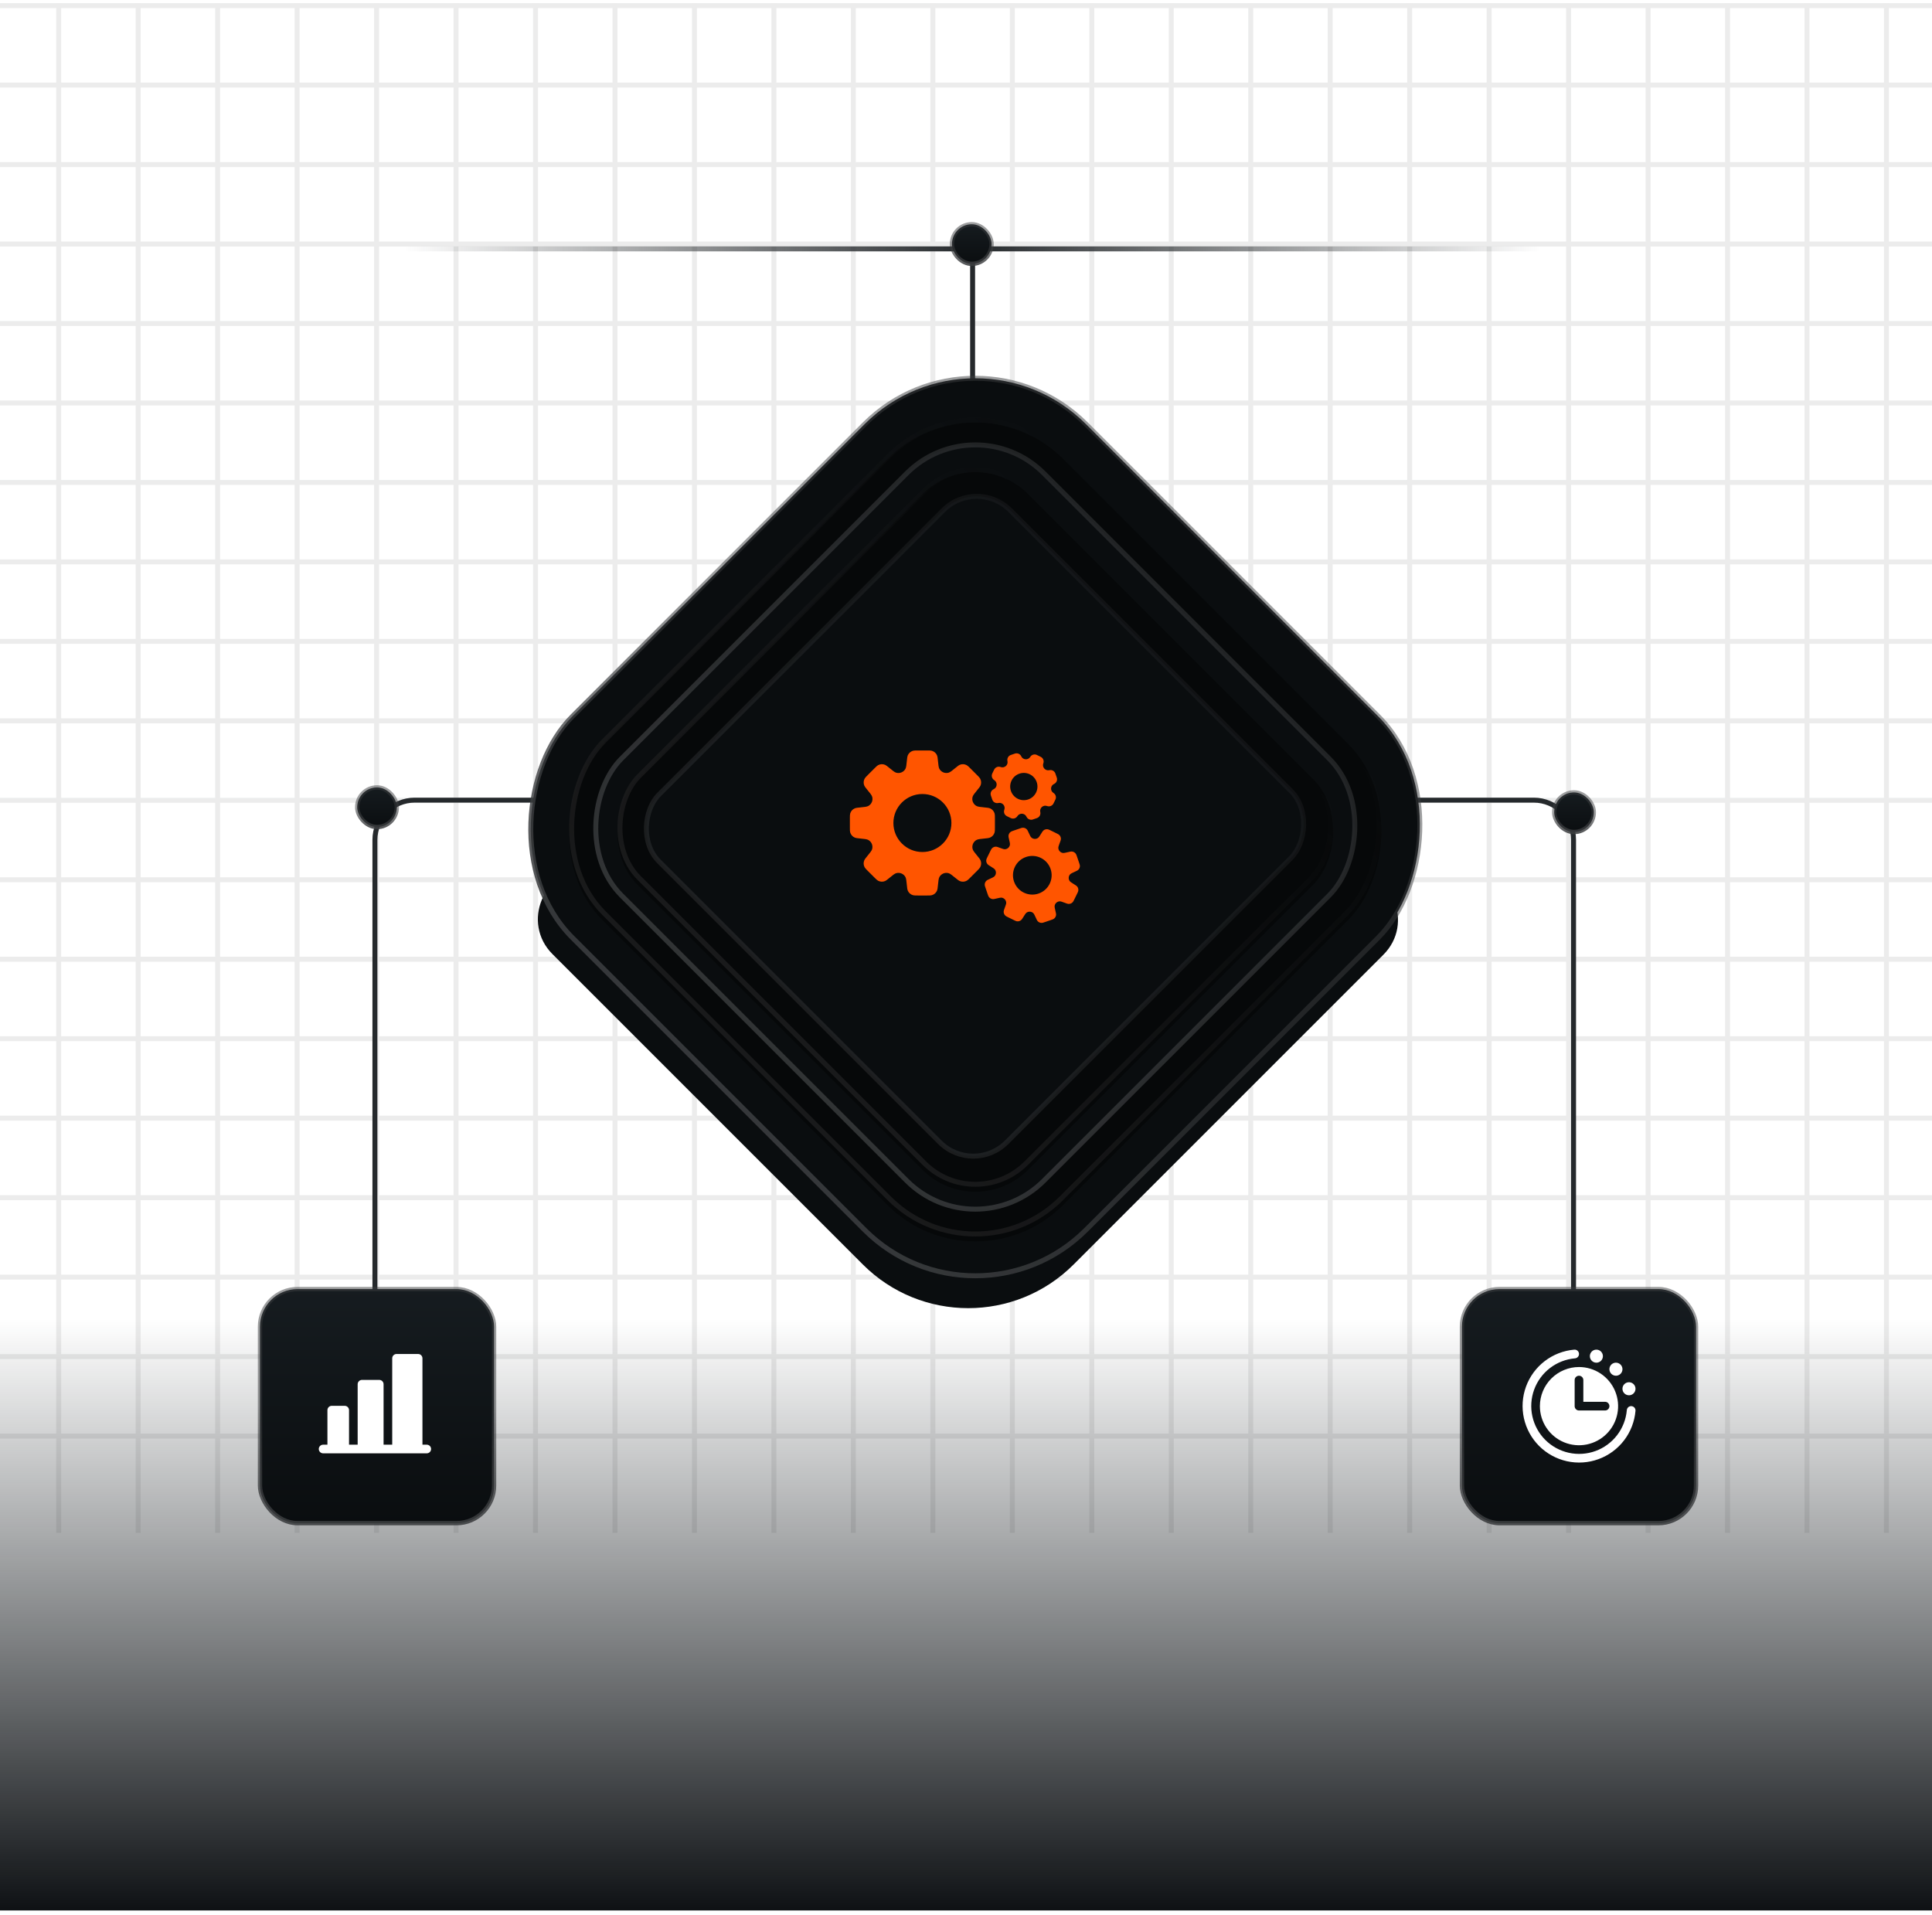
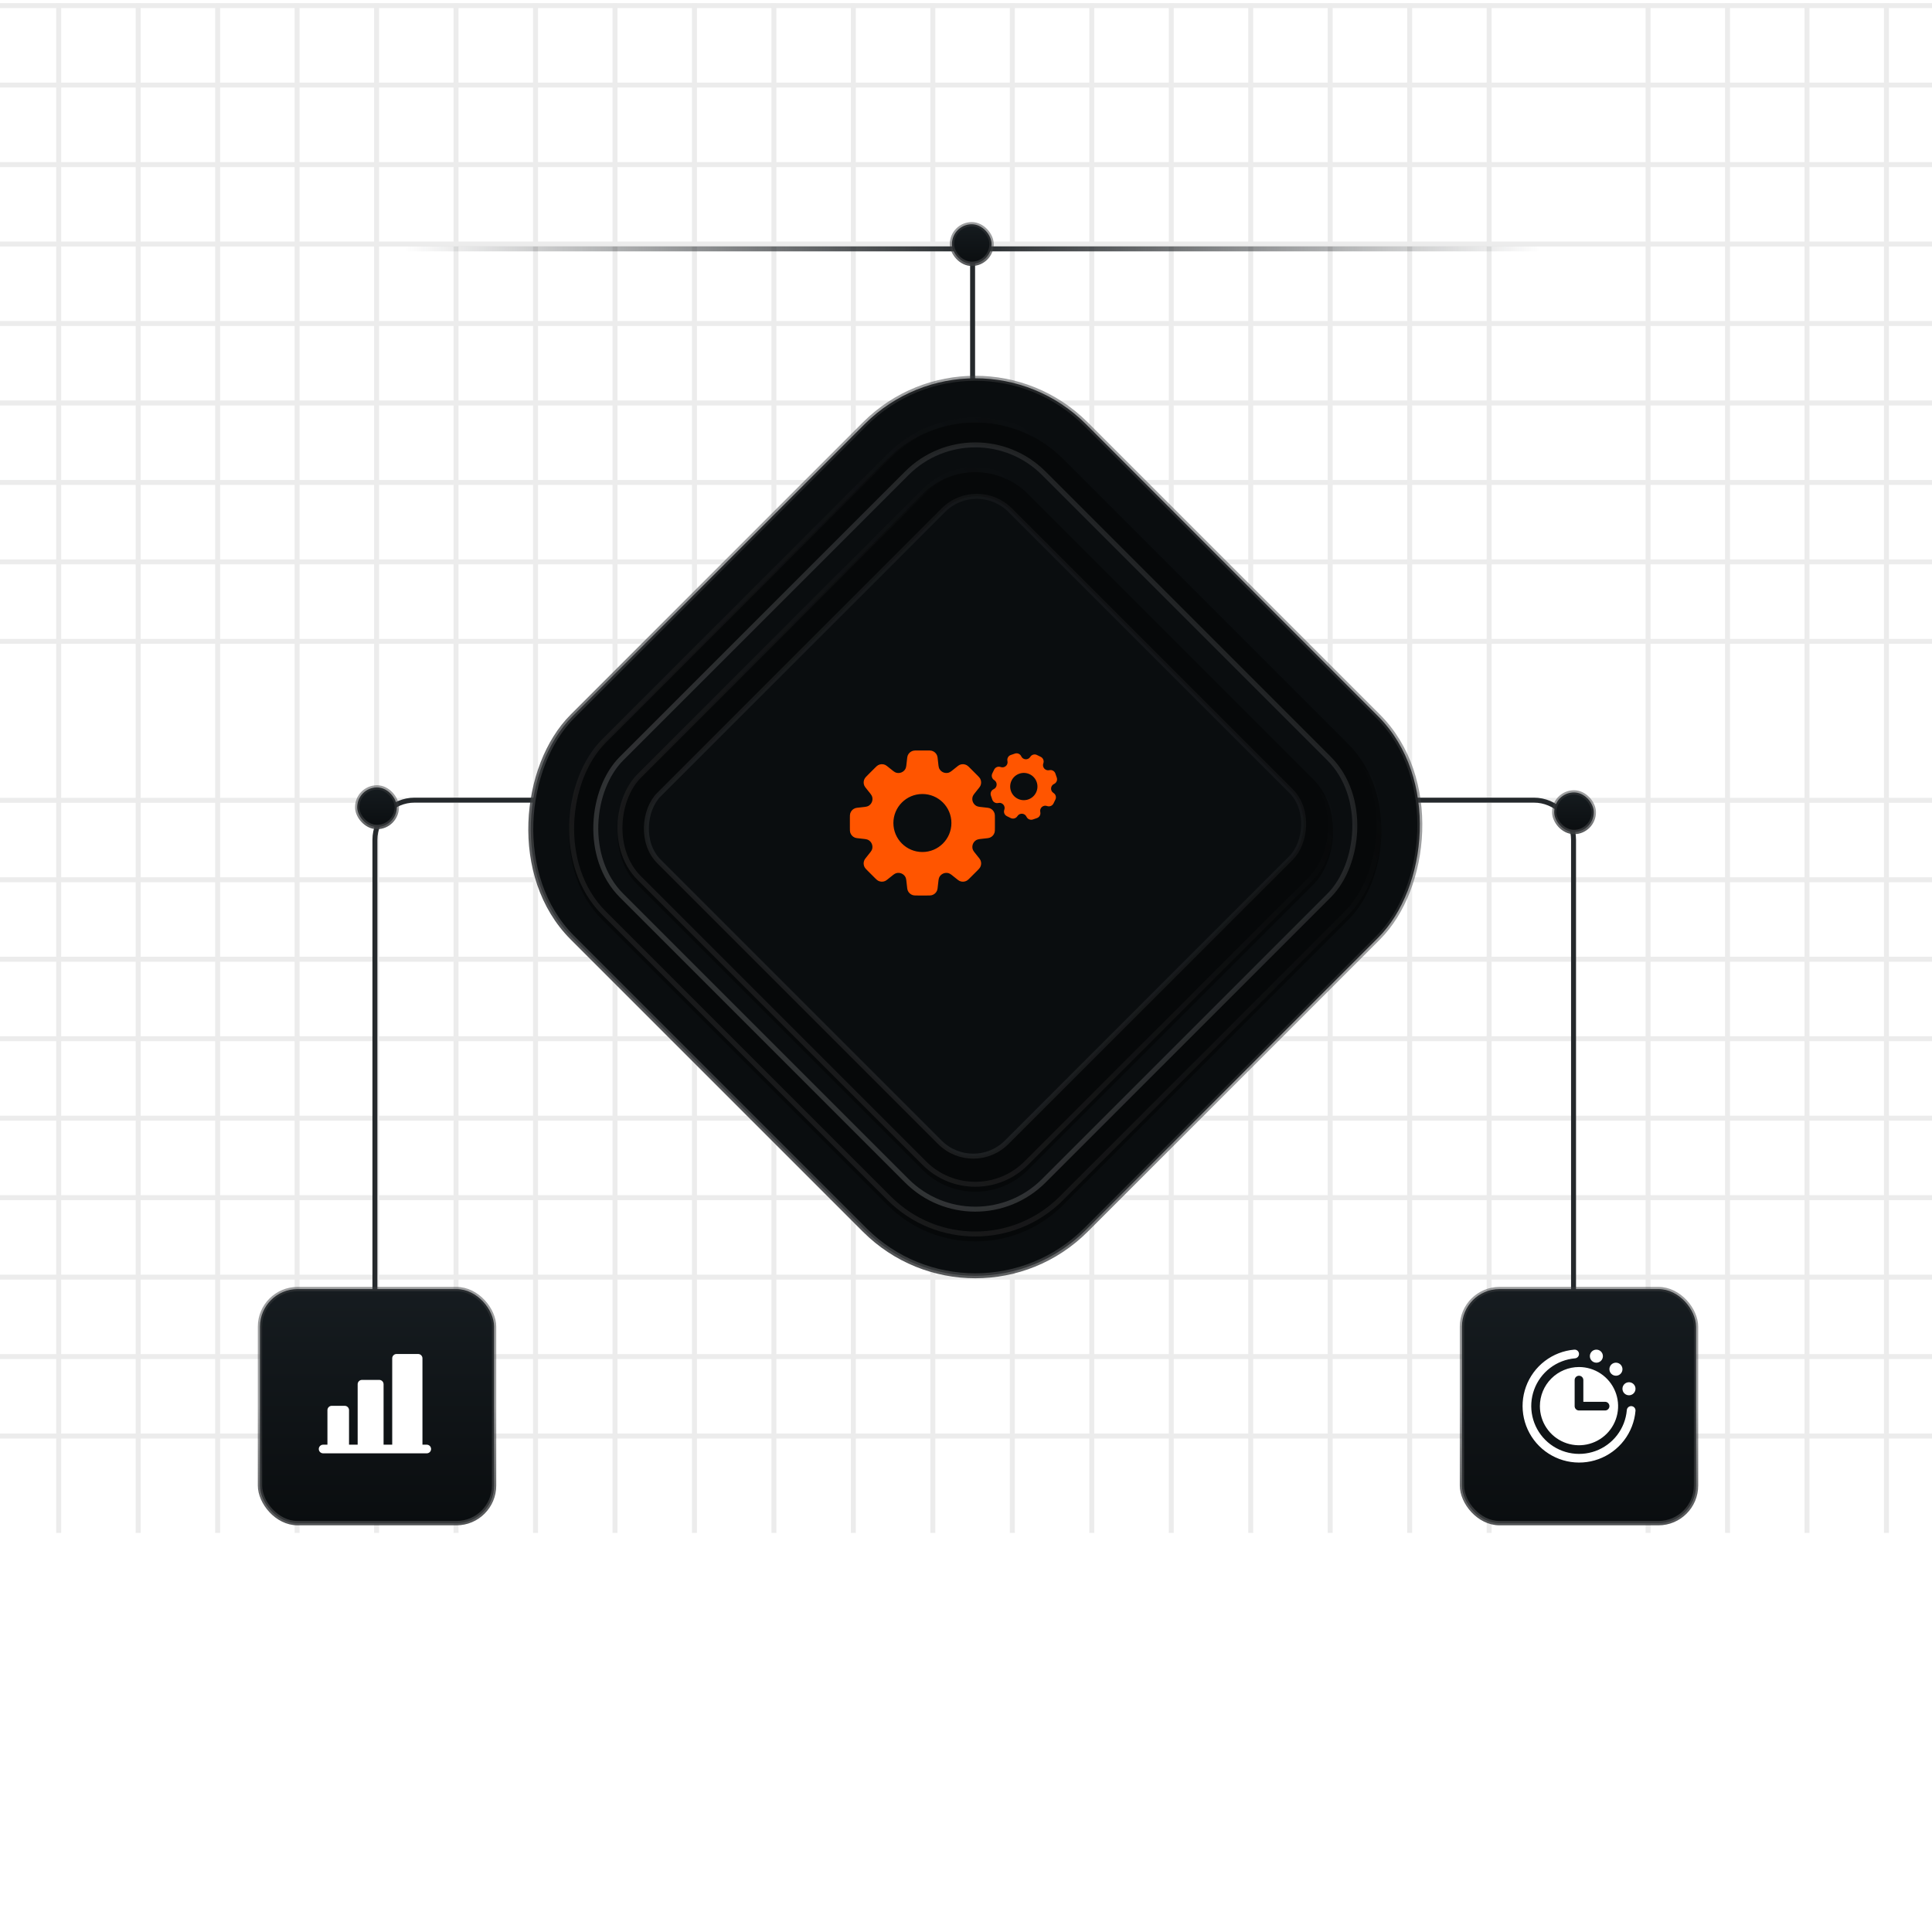
<svg xmlns="http://www.w3.org/2000/svg" width="335" height="332" viewBox="0 0 335 332" fill="none">
  <g opacity="0.1">
    <path d="M-196.512 14.75H533.796" stroke="#3B3D3F" stroke-width="0.861" stroke-linecap="square" stroke-linejoin="round" />
    <path d="M-196.512 28.536H533.796" stroke="#3B3D3F" stroke-width="0.861" stroke-linecap="square" stroke-linejoin="round" />
    <path d="M-196.512 42.314H533.796" stroke="#3B3D3F" stroke-width="0.861" stroke-linecap="square" stroke-linejoin="round" />
    <path d="M-196.512 56.093H533.796" stroke="#3B3D3F" stroke-width="0.861" stroke-linecap="square" stroke-linejoin="round" />
    <path d="M-196.512 69.871H533.796" stroke="#3B3D3F" stroke-width="0.861" stroke-linecap="square" stroke-linejoin="round" />
    <path d="M-196.512 83.649H533.796" stroke="#3B3D3F" stroke-width="0.861" stroke-linecap="square" stroke-linejoin="round" />
    <path d="M-196.512 97.427H533.796" stroke="#3B3D3F" stroke-width="0.861" stroke-linecap="square" stroke-linejoin="round" />
    <path d="M-196.512 111.213H533.796" stroke="#3B3D3F" stroke-width="0.861" stroke-linecap="square" stroke-linejoin="round" />
-     <path d="M-196.512 124.991H533.796" stroke="#3B3D3F" stroke-width="0.861" stroke-linecap="square" stroke-linejoin="round" />
    <path d="M-196.512 138.77H533.796" stroke="#3B3D3F" stroke-width="0.861" stroke-linecap="square" stroke-linejoin="round" />
    <path d="M-196.512 152.548H533.796" stroke="#3B3D3F" stroke-width="0.861" stroke-linecap="square" stroke-linejoin="round" />
    <path d="M-196.512 166.326H533.796" stroke="#3B3D3F" stroke-width="0.861" stroke-linecap="square" stroke-linejoin="round" />
    <path d="M-196.512 180.104H533.796" stroke="#3B3D3F" stroke-width="0.861" stroke-linecap="square" stroke-linejoin="round" />
    <path d="M-196.512 193.882H533.796" stroke="#3B3D3F" stroke-width="0.861" stroke-linecap="square" stroke-linejoin="round" />
    <path d="M-196.512 207.668H533.796" stroke="#3B3D3F" stroke-width="0.861" stroke-linecap="square" stroke-linejoin="round" />
    <path d="M-196.512 221.447H533.796" stroke="#3B3D3F" stroke-width="0.861" stroke-linecap="square" stroke-linejoin="round" />
    <path d="M-196.512 235.225H533.796" stroke="#3B3D3F" stroke-width="0.861" stroke-linecap="square" stroke-linejoin="round" />
    <path d="M-196.512 249.003H533.796" stroke="#3B3D3F" stroke-width="0.861" stroke-linecap="square" stroke-linejoin="round" />
    <path d="M10.176 0.972L10.176 265.364" stroke="#3B3D3F" stroke-width="0.861" stroke-linecap="square" stroke-linejoin="round" />
    <path d="M23.957 0.972L23.957 265.364" stroke="#3B3D3F" stroke-width="0.861" stroke-linecap="square" stroke-linejoin="round" />
    <path d="M37.738 0.972L37.738 265.364" stroke="#3B3D3F" stroke-width="0.861" stroke-linecap="square" stroke-linejoin="round" />
    <path d="M51.516 0.972L51.516 265.364" stroke="#3B3D3F" stroke-width="0.861" stroke-linecap="square" stroke-linejoin="round" />
    <path d="M65.297 0.972L65.297 265.364" stroke="#3B3D3F" stroke-width="0.861" stroke-linecap="square" stroke-linejoin="round" />
    <path d="M79.074 0.972L79.074 265.364" stroke="#3B3D3F" stroke-width="0.861" stroke-linecap="square" stroke-linejoin="round" />
    <path d="M92.856 0.972L92.856 265.364" stroke="#3B3D3F" stroke-width="0.861" stroke-linecap="square" stroke-linejoin="round" />
    <path d="M106.637 0.972L106.637 265.364" stroke="#3B3D3F" stroke-width="0.861" stroke-linecap="square" stroke-linejoin="round" />
    <path d="M120.414 0.972L120.414 265.364" stroke="#3B3D3F" stroke-width="0.861" stroke-linecap="square" stroke-linejoin="round" />
    <path d="M134.191 0.972L134.191 265.364" stroke="#3B3D3F" stroke-width="0.861" stroke-linecap="square" stroke-linejoin="round" />
    <path d="M147.969 0.972L147.969 265.364" stroke="#3B3D3F" stroke-width="0.861" stroke-linecap="square" stroke-linejoin="round" />
    <path d="M161.754 0.972L161.754 265.364" stroke="#3B3D3F" stroke-width="0.861" stroke-linecap="square" stroke-linejoin="round" />
    <path d="M175.531 0.972L175.531 265.364" stroke="#3B3D3F" stroke-width="0.861" stroke-linecap="square" stroke-linejoin="round" />
    <path d="M189.309 0.972L189.309 265.364" stroke="#3B3D3F" stroke-width="0.861" stroke-linecap="square" stroke-linejoin="round" />
    <path d="M203.09 0.972L203.09 265.364" stroke="#3B3D3F" stroke-width="0.861" stroke-linecap="square" stroke-linejoin="round" />
    <path d="M216.871 0.972L216.871 265.364" stroke="#3B3D3F" stroke-width="0.861" stroke-linecap="square" stroke-linejoin="round" />
    <path d="M230.648 0.972L230.648 265.364" stroke="#3B3D3F" stroke-width="0.861" stroke-linecap="square" stroke-linejoin="round" />
    <path d="M244.43 0.972L244.43 265.364" stroke="#3B3D3F" stroke-width="0.861" stroke-linecap="square" stroke-linejoin="round" />
    <path d="M258.207 0.972L258.207 265.364" stroke="#3B3D3F" stroke-width="0.861" stroke-linecap="square" stroke-linejoin="round" />
-     <path d="M271.984 0.972L271.984 265.364" stroke="#3B3D3F" stroke-width="0.861" stroke-linecap="square" stroke-linejoin="round" />
    <path d="M285.77 0.972L285.77 265.364" stroke="#3B3D3F" stroke-width="0.861" stroke-linecap="square" stroke-linejoin="round" />
    <path d="M299.547 0.972L299.547 265.364" stroke="#3B3D3F" stroke-width="0.861" stroke-linecap="square" stroke-linejoin="round" />
    <path d="M313.324 0.972L313.324 265.364" stroke="#3B3D3F" stroke-width="0.861" stroke-linecap="square" stroke-linejoin="round" />
    <path d="M327.102 0.972L327.102 265.364" stroke="#3B3D3F" stroke-width="0.861" stroke-linecap="square" stroke-linejoin="round" />
    <path d="M-196.512 0.972H533.796" stroke="#3B3D3F" stroke-width="0.861" stroke-linecap="square" stroke-linejoin="round" />
  </g>
  <path d="M70.125 43.151L267.151 43.151" stroke="url(#paint0_linear_11916_225839)" stroke-width="0.861" stroke-linecap="round" />
  <path d="M114.098 138.741H71.898C68.093 138.741 65.009 141.826 65.009 145.631V245.531" stroke="#25292C" stroke-width="0.861" stroke-linecap="round" />
  <path d="M168.645 40.862L168.645 73.13" stroke="#25292C" stroke-width="0.861" stroke-linecap="round" />
  <path d="M223.59 138.741H265.956C269.761 138.741 272.845 141.826 272.845 145.631V245.531" stroke="#25292C" stroke-width="0.861" stroke-linecap="round" />
  <rect x="61.938" y="136.536" width="6.865" height="6.865" rx="3.433" fill="url(#paint1_linear_11916_225839)" stroke="url(#paint2_linear_11916_225839)" stroke-width="0.751" />
  <rect x="269.493" y="137.401" width="6.865" height="6.865" rx="3.433" fill="url(#paint3_linear_11916_225839)" stroke="url(#paint4_linear_11916_225839)" stroke-width="0.751" />
  <rect x="165.067" y="38.884" width="6.865" height="6.865" rx="3.433" fill="url(#paint5_linear_11916_225839)" stroke="url(#paint6_linear_11916_225839)" stroke-width="0.751" />
-   <rect x="-4.48" y="228.645" width="400" height="102.617" fill="url(#paint7_linear_11916_225839)" />
  <g filter="url(#filter0_f_11916_225839)">
-     <path d="M186.156 219.26L239.866 165.551C245.289 160.128 241.452 150.855 233.783 150.849L101.898 150.741C94.222 150.735 90.374 160.016 95.801 165.443L149.618 219.26C159.708 229.35 176.067 229.35 186.156 219.26Z" fill="#0A0D0F" />
-   </g>
+     </g>
  <rect x="169.113" y="54.354" width="125.934" height="125.934" rx="27.128" transform="rotate(45 169.113 54.354)" fill="#0A0D0F" stroke="url(#paint8_linear_11916_225839)" stroke-width="0.861" />
  <g filter="url(#filter1_i_11916_225839)">
    <rect x="169.113" y="63.486" width="113.016" height="113.016" rx="21.53" transform="rotate(45 169.113 63.486)" fill="#060809" />
  </g>
  <rect x="169.113" y="64.096" width="112.155" height="112.155" rx="21.1" transform="rotate(45 169.113 64.096)" stroke="url(#paint9_linear_11916_225839)" stroke-width="0.861" />
  <rect x="169.113" y="70.186" width="103.543" height="103.543" rx="16.794" transform="rotate(45 169.113 70.186)" fill="#0A0D0F" stroke="url(#paint10_linear_11916_225839)" stroke-width="0.861" />
  <g filter="url(#filter2_i_11916_225839)">
    <rect x="169.113" y="75.659" width="95.792" height="95.792" rx="12.918" transform="rotate(45 169.113 75.659)" fill="#060809" />
  </g>
  <rect x="169.113" y="76.269" width="94.93" height="94.93" rx="12.488" transform="rotate(45 169.113 76.269)" stroke="url(#paint11_linear_11916_225839)" stroke-width="0.861" />
  <rect x="169.367" y="82.674" width="85.26" height="86.121" rx="8.182" transform="rotate(45 169.367 82.674)" fill="#0A0D0F" stroke="url(#paint12_linear_11916_225839)" stroke-width="0.861" />
  <path d="M160.738 130.13C161.173 130.13 161.39 130.129 161.572 130.18C161.993 130.297 162.334 130.606 162.492 131.013C162.561 131.189 162.583 131.406 162.626 131.838C162.708 132.656 162.749 133.065 162.882 133.31C163.194 133.885 163.866 134.163 164.493 133.977C164.761 133.898 165.08 133.637 165.718 133.116C166.057 132.838 166.227 132.699 166.401 132.622C166.8 132.448 167.257 132.471 167.636 132.684C167.802 132.777 167.957 132.932 168.266 133.241L169.389 134.365C169.699 134.675 169.855 134.831 169.948 134.997C170.16 135.376 170.183 135.832 170.01 136.23C169.933 136.405 169.794 136.575 169.516 136.914C168.99 137.557 168.728 137.878 168.648 138.149C168.466 138.773 168.743 139.439 169.312 139.751C169.56 139.887 169.973 139.929 170.799 140.012C171.236 140.056 171.456 140.078 171.634 140.148C172.037 140.306 172.343 140.645 172.461 141.062C172.513 141.246 172.513 141.466 172.513 141.905V143.494C172.513 143.93 172.513 144.149 172.462 144.332C172.345 144.752 172.036 145.091 171.631 145.249C171.454 145.319 171.237 145.341 170.803 145.384C169.981 145.466 169.571 145.508 169.324 145.642C168.752 145.954 168.474 146.624 168.658 147.249C168.738 147.519 168.999 147.838 169.521 148.476C169.798 148.814 169.935 148.984 170.012 149.158C170.186 149.556 170.164 150.014 169.95 150.393C169.857 150.559 169.703 150.713 169.395 151.022L168.271 152.146C167.961 152.456 167.806 152.611 167.64 152.705C167.261 152.918 166.804 152.94 166.405 152.766C166.231 152.69 166.061 152.551 165.722 152.274C165.081 151.75 164.761 151.487 164.491 151.408C163.866 151.225 163.198 151.502 162.886 152.073C162.751 152.32 162.71 152.733 162.627 153.559C162.583 153.998 162.56 154.218 162.49 154.396C162.332 154.799 161.994 155.105 161.577 155.222C161.393 155.274 161.173 155.275 160.732 155.275H159.148C158.708 155.275 158.487 155.274 158.303 155.222C157.886 155.104 157.549 154.799 157.391 154.396C157.32 154.217 157.298 153.998 157.254 153.558C157.171 152.731 157.129 152.318 156.994 152.071C156.682 151.5 156.014 151.224 155.39 151.407C155.119 151.486 154.799 151.748 154.158 152.273C153.819 152.55 153.649 152.689 153.475 152.765C153.076 152.939 152.619 152.916 152.24 152.704C152.074 152.61 151.919 152.455 151.609 152.146L150.484 151.021C150.176 150.712 150.022 150.558 149.929 150.392C149.715 150.013 149.692 149.555 149.867 149.156C149.943 148.982 150.081 148.813 150.357 148.475C150.879 147.837 151.14 147.518 151.22 147.249C151.404 146.623 151.127 145.952 150.554 145.64C150.308 145.506 149.897 145.465 149.077 145.383C148.643 145.34 148.426 145.318 148.249 145.249C147.843 145.091 147.535 144.751 147.418 144.331C147.367 144.149 147.367 143.93 147.367 143.495V141.905C147.367 141.466 147.367 141.247 147.419 141.063C147.536 140.645 147.843 140.306 148.247 140.148C148.425 140.078 148.643 140.056 149.08 140.012C149.905 139.93 150.318 139.888 150.565 139.752C151.135 139.44 151.412 138.773 151.229 138.149C151.15 137.878 150.887 137.557 150.362 136.915C150.085 136.576 149.946 136.406 149.869 136.231C149.696 135.833 149.718 135.377 149.931 134.998C150.024 134.832 150.179 134.676 150.489 134.366L151.612 133.243C151.922 132.933 152.077 132.778 152.243 132.685C152.622 132.472 153.079 132.449 153.478 132.623C153.652 132.7 153.822 132.839 154.161 133.117C154.8 133.639 155.12 133.901 155.389 133.98C156.015 134.165 156.686 133.887 156.998 133.314C157.132 133.068 157.173 132.658 157.255 131.839C157.298 131.406 157.32 131.189 157.389 131.012C157.547 130.606 157.888 130.298 158.308 130.181C158.49 130.13 158.708 130.13 159.144 130.13H160.738ZM159.94 137.677C157.163 137.677 154.911 139.929 154.911 142.706C154.911 145.484 157.163 147.735 159.94 147.735C162.718 147.735 164.969 145.484 164.97 142.706C164.97 139.929 162.718 137.677 159.94 137.677Z" fill="#FF5500" />
-   <path d="M176.787 143.671C177.062 143.577 177.2 143.53 177.326 143.523C177.616 143.506 177.897 143.627 178.084 143.849C178.166 143.945 178.227 144.078 178.348 144.343C178.576 144.842 178.69 145.092 178.828 145.218C179.148 145.512 179.631 145.543 179.986 145.292C180.139 145.184 180.284 144.95 180.575 144.482C180.73 144.232 180.808 144.107 180.902 144.021C181.115 143.826 181.408 143.743 181.693 143.796C181.818 143.819 181.949 143.882 182.212 144.011L183.16 144.477C183.423 144.607 183.555 144.672 183.651 144.757C183.865 144.95 183.978 145.232 183.954 145.519C183.944 145.647 183.893 145.785 183.79 146.06C183.596 146.581 183.499 146.842 183.508 147.031C183.528 147.462 183.845 147.821 184.27 147.896C184.456 147.929 184.727 147.866 185.268 147.74C185.554 147.673 185.698 147.64 185.826 147.646C186.114 147.659 186.379 147.806 186.543 148.044C186.616 148.149 186.664 148.288 186.759 148.566L187.1 149.566C187.195 149.842 187.242 149.98 187.249 150.107C187.265 150.396 187.144 150.677 186.923 150.864C186.826 150.946 186.693 151.007 186.428 151.128C185.928 151.357 185.677 151.472 185.551 151.609C185.257 151.93 185.227 152.412 185.478 152.767C185.586 152.92 185.819 153.066 186.285 153.355C186.532 153.509 186.656 153.585 186.742 153.678C186.938 153.892 187.022 154.186 186.969 154.472C186.946 154.596 186.882 154.727 186.754 154.988L186.287 155.94C186.158 156.202 186.094 156.333 186.009 156.428C185.816 156.644 185.533 156.756 185.244 156.733C185.117 156.722 184.98 156.671 184.706 156.569C184.188 156.376 183.929 156.28 183.742 156.288C183.308 156.308 182.947 156.625 182.873 157.053C182.841 157.238 182.903 157.507 183.029 158.046C183.096 158.331 183.129 158.474 183.123 158.602C183.11 158.891 182.963 159.157 182.725 159.321C182.62 159.393 182.481 159.44 182.205 159.535L181.205 159.876C180.927 159.971 180.788 160.019 180.66 160.026C180.372 160.042 180.093 159.921 179.906 159.701C179.824 159.603 179.762 159.47 179.64 159.202C179.41 158.7 179.295 158.449 179.157 158.322C178.836 158.029 178.355 157.998 178.001 158.249C177.848 158.357 177.702 158.591 177.412 159.059C177.258 159.306 177.18 159.43 177.087 159.515C176.873 159.711 176.58 159.795 176.294 159.743C176.17 159.72 176.039 159.656 175.777 159.527L174.824 159.059C174.564 158.932 174.434 158.868 174.339 158.784C174.122 158.591 174.009 158.305 174.034 158.016C174.044 157.89 174.095 157.754 174.196 157.482C174.387 156.969 174.482 156.713 174.474 156.527C174.456 156.091 174.136 155.727 173.707 155.654C173.523 155.622 173.256 155.685 172.723 155.81C172.441 155.876 172.299 155.909 172.173 155.904C171.882 155.892 171.614 155.743 171.45 155.503C171.378 155.399 171.331 155.262 171.237 154.987L170.895 153.984C170.8 153.707 170.752 153.568 170.745 153.441C170.73 153.152 170.851 152.873 171.072 152.686C171.169 152.604 171.301 152.542 171.567 152.421C172.07 152.191 172.321 152.076 172.448 151.937C172.74 151.617 172.771 151.136 172.521 150.782C172.413 150.628 172.178 150.482 171.708 150.19C171.459 150.035 171.334 149.958 171.248 149.864C171.053 149.651 170.969 149.358 171.021 149.074C171.044 148.948 171.109 148.817 171.238 148.554L171.704 147.604C171.832 147.342 171.896 147.211 171.981 147.116C172.174 146.9 172.458 146.787 172.747 146.811C172.873 146.822 173.01 146.873 173.283 146.975C173.8 147.167 174.058 147.263 174.245 147.255C174.679 147.236 175.042 146.917 175.115 146.489C175.147 146.305 175.084 146.036 174.959 145.5C174.893 145.217 174.86 145.075 174.866 144.948C174.878 144.658 175.026 144.391 175.265 144.227C175.37 144.155 175.507 144.108 175.783 144.014L176.787 143.671ZM177.915 148.593C176.162 149.191 175.227 151.097 175.825 152.849C176.424 154.602 178.33 155.537 180.082 154.939C181.834 154.34 182.769 152.434 182.171 150.682C181.572 148.93 179.667 147.995 177.915 148.593Z" fill="#FF5500" />
  <path d="M175.98 130.668C176.413 130.52 176.888 130.724 177.078 131.14C177.373 131.786 178.269 131.841 178.644 131.238C178.885 130.849 179.383 130.706 179.794 130.908L180.462 131.236C180.877 131.439 181.069 131.926 180.908 132.358C180.659 133.027 181.254 133.707 181.949 133.545C182.397 133.441 182.852 133.693 183 134.128L183.242 134.836C183.39 135.268 183.186 135.743 182.77 135.933C182.125 136.228 182.068 137.123 182.671 137.498C183.059 137.739 183.201 138.235 183 138.645L182.669 139.32C182.467 139.731 181.987 139.922 181.558 139.762C180.892 139.514 180.217 140.11 180.379 140.803C180.483 141.25 180.233 141.705 179.798 141.853L179.094 142.094C178.658 142.243 178.18 142.036 177.988 141.617C177.691 140.968 176.79 140.909 176.413 141.516C176.17 141.906 175.671 142.051 175.258 141.848L174.585 141.518C174.175 141.317 173.984 140.838 174.143 140.41C174.39 139.745 173.796 139.074 173.105 139.235C172.659 139.339 172.205 139.089 172.057 138.656L171.816 137.95C171.667 137.514 171.873 137.036 172.292 136.844C172.943 136.546 173 135.644 172.392 135.266C172.001 135.023 171.857 134.522 172.06 134.108L172.387 133.442C172.589 133.029 173.073 132.837 173.504 132.998C174.172 133.246 174.85 132.653 174.689 131.959C174.585 131.513 174.836 131.059 175.27 130.911L175.98 130.668ZM176.761 134.146C175.526 134.568 174.867 135.911 175.289 137.146C175.711 138.382 177.054 139.042 178.289 138.62C179.525 138.198 180.184 136.854 179.762 135.618C179.34 134.383 177.996 133.724 176.761 134.146Z" fill="#FF5500" />
  <rect x="253.497" y="223.52" width="40.587" height="40.587" rx="6.514" fill="url(#paint13_linear_11916_225839)" />
  <rect x="253.497" y="223.52" width="40.587" height="40.587" rx="6.514" stroke="url(#paint14_linear_11916_225839)" stroke-width="0.751" />
  <path d="M281.326 240.804C281.326 240.581 281.393 240.362 281.517 240.176C281.641 239.99 281.817 239.845 282.024 239.76C282.231 239.674 282.458 239.652 282.677 239.696C282.896 239.739 283.098 239.847 283.256 240.005C283.414 240.163 283.522 240.364 283.565 240.584C283.609 240.803 283.586 241.03 283.501 241.237C283.415 241.443 283.27 241.62 283.085 241.744C282.899 241.868 282.68 241.935 282.457 241.935C282.157 241.935 281.869 241.815 281.657 241.603C281.445 241.391 281.326 241.104 281.326 240.804ZM280.196 238.544C280.419 238.544 280.638 238.477 280.824 238.353C281.01 238.229 281.155 238.052 281.24 237.846C281.326 237.639 281.348 237.412 281.305 237.193C281.261 236.973 281.153 236.772 280.995 236.614C280.837 236.456 280.636 236.348 280.416 236.305C280.197 236.261 279.97 236.283 279.763 236.369C279.557 236.454 279.38 236.599 279.256 236.785C279.132 236.971 279.066 237.19 279.066 237.413C279.066 237.713 279.185 238 279.397 238.212C279.609 238.424 279.896 238.544 280.196 238.544ZM282.896 243.818C282.696 243.802 282.499 243.865 282.347 243.994C282.194 244.124 282.099 244.308 282.083 244.507C281.948 246.082 281.366 247.586 280.405 248.842C279.444 250.098 278.145 251.053 276.66 251.596C275.175 252.138 273.565 252.245 272.022 251.904C270.478 251.563 269.063 250.788 267.945 249.67C266.827 248.553 266.051 247.139 265.709 245.595C265.366 244.051 265.472 242.442 266.014 240.957C266.555 239.471 267.51 238.171 268.765 237.21C270.02 236.248 271.524 235.665 273.099 235.529C273.198 235.521 273.295 235.494 273.383 235.448C273.471 235.403 273.55 235.34 273.614 235.265C273.678 235.189 273.727 235.101 273.757 235.007C273.787 234.912 273.799 234.813 273.791 234.714C273.782 234.615 273.755 234.518 273.709 234.43C273.664 234.342 273.602 234.263 273.526 234.199C273.45 234.135 273.363 234.086 273.268 234.056C273.173 234.025 273.074 234.014 272.975 234.022C271.114 234.182 269.337 234.871 267.853 236.006C266.37 237.142 265.242 238.678 264.602 240.433C263.962 242.188 263.836 244.089 264.24 245.913C264.643 247.737 265.559 249.408 266.88 250.729C268.201 252.05 269.872 252.966 271.696 253.37C273.52 253.773 275.422 253.648 277.177 253.007C278.932 252.367 280.467 251.239 281.603 249.756C282.738 248.272 283.427 246.495 283.587 244.634C283.595 244.535 283.584 244.435 283.554 244.341C283.524 244.246 283.475 244.158 283.411 244.082C283.347 244.007 283.268 243.944 283.18 243.899C283.091 243.854 282.995 243.826 282.896 243.818ZM273.791 237.036C275.132 237.036 276.443 237.434 277.559 238.179C278.674 238.925 279.543 239.984 280.056 241.223C280.57 242.462 280.704 243.826 280.442 245.142C280.181 246.457 279.535 247.666 278.586 248.614C277.638 249.563 276.429 250.208 275.114 250.47C273.798 250.732 272.435 250.598 271.195 250.084C269.956 249.571 268.897 248.702 268.152 247.586C267.406 246.471 267.009 245.16 267.009 243.818C267.011 242.02 267.726 240.296 268.997 239.025C270.269 237.754 271.993 237.038 273.791 237.036ZM273.037 243.818C273.037 244.018 273.116 244.21 273.258 244.351C273.399 244.493 273.591 244.572 273.791 244.572H278.312C278.512 244.572 278.704 244.493 278.845 244.351C278.986 244.21 279.066 244.018 279.066 243.818C279.066 243.619 278.986 243.427 278.845 243.286C278.704 243.144 278.512 243.065 278.312 243.065H274.544V239.297C274.544 239.097 274.465 238.906 274.323 238.764C274.182 238.623 273.99 238.544 273.791 238.544C273.591 238.544 273.399 238.623 273.258 238.764C273.116 238.906 273.037 239.097 273.037 239.297V243.818ZM276.805 236.283C277.028 236.283 277.247 236.217 277.433 236.092C277.619 235.968 277.764 235.792 277.849 235.585C277.935 235.379 277.957 235.151 277.913 234.932C277.87 234.713 277.762 234.511 277.604 234.353C277.446 234.195 277.245 234.087 277.025 234.044C276.806 234 276.579 234.023 276.372 234.108C276.166 234.194 275.989 234.339 275.865 234.525C275.741 234.71 275.675 234.929 275.675 235.152C275.675 235.452 275.794 235.74 276.006 235.952C276.218 236.164 276.505 236.283 276.805 236.283Z" fill="white" />
  <rect x="45.083" y="223.52" width="40.587" height="40.587" rx="6.514" fill="url(#paint15_linear_11916_225839)" />
  <rect x="45.083" y="223.52" width="40.587" height="40.587" rx="6.514" stroke="url(#paint16_linear_11916_225839)" stroke-width="0.751" />
  <path d="M74.748 251.251C74.748 251.45 74.669 251.64 74.529 251.781C74.388 251.921 74.198 252 73.999 252H56.026C55.828 252 55.637 251.921 55.497 251.781C55.356 251.64 55.277 251.45 55.277 251.251C55.277 251.052 55.356 250.862 55.497 250.721C55.637 250.581 55.828 250.502 56.026 250.502H56.775V244.511C56.775 244.312 56.854 244.122 56.994 243.982C57.135 243.841 57.325 243.762 57.524 243.762H59.771C59.969 243.762 60.16 243.841 60.3 243.982C60.441 244.122 60.52 244.312 60.52 244.511V250.502H62.017V240.018C62.017 239.819 62.096 239.629 62.237 239.488C62.377 239.348 62.568 239.269 62.766 239.269H65.762C65.96 239.269 66.151 239.348 66.291 239.488C66.432 239.629 66.51 239.819 66.51 240.018V250.502H68.008V235.524C68.008 235.326 68.087 235.135 68.228 234.995C68.368 234.855 68.559 234.776 68.757 234.776H72.502C72.7 234.776 72.891 234.855 73.031 234.995C73.172 235.135 73.251 235.326 73.251 235.524V250.502H73.999C74.198 250.502 74.388 250.581 74.529 250.721C74.669 250.862 74.748 251.052 74.748 251.251Z" fill="white" />
  <defs>
    <filter id="filter0_f_11916_225839" x="88.094" y="145.574" width="159.479" height="86.421" filterUnits="userSpaceOnUse" color-interpolation-filters="sRGB">
      <feFlood flood-opacity="0" result="BackgroundImageFix" />
      <feBlend mode="normal" in="SourceGraphic" in2="BackgroundImageFix" result="shape" />
      <feGaussianBlur stdDeviation="2.584" result="effect1_foregroundBlur_11916_225839" />
    </filter>
    <filter id="filter1_i_11916_225839" x="98.117" y="72.405" width="141.992" height="142.854" filterUnits="userSpaceOnUse" color-interpolation-filters="sRGB">
      <feFlood flood-opacity="0" result="BackgroundImageFix" />
      <feBlend mode="normal" in="SourceGraphic" in2="BackgroundImageFix" result="shape" />
      <feColorMatrix in="SourceAlpha" type="matrix" values="0 0 0 0 0 0 0 0 0 0 0 0 0 0 0 0 0 0 127 0" result="hardAlpha" />
      <feOffset dy="0.861" />
      <feGaussianBlur stdDeviation="0.861" />
      <feComposite in2="hardAlpha" operator="arithmetic" k2="-1" k3="1" />
      <feColorMatrix type="matrix" values="0 0 0 0 0 0 0 0 0 0 0 0 0 0 0 0 0 0 1 0" />
      <feBlend mode="normal" in2="shape" result="effect1_innerShadow_11916_225839" />
    </filter>
    <filter id="filter2_i_11916_225839" x="106.73" y="81.01" width="124.766" height="125.629" filterUnits="userSpaceOnUse" color-interpolation-filters="sRGB">
      <feFlood flood-opacity="0" result="BackgroundImageFix" />
      <feBlend mode="normal" in="SourceGraphic" in2="BackgroundImageFix" result="shape" />
      <feColorMatrix in="SourceAlpha" type="matrix" values="0 0 0 0 0 0 0 0 0 0 0 0 0 0 0 0 0 0 127 0" result="hardAlpha" />
      <feOffset dy="0.861" />
      <feGaussianBlur stdDeviation="0.861" />
      <feComposite in2="hardAlpha" operator="arithmetic" k2="-1" k3="1" />
      <feColorMatrix type="matrix" values="0 0 0 0 0 0 0 0 0 0 0 0 0 0 0 0 0 0 1 0" />
      <feBlend mode="normal" in2="shape" result="effect1_innerShadow_11916_225839" />
    </filter>
    <linearGradient id="paint0_linear_11916_225839" x1="70.125" y1="43.151" x2="267.151" y2="43.151" gradientUnits="userSpaceOnUse">
      <stop stop-color="#25292C" stop-opacity="0" />
      <stop offset="0.5" stop-color="#25292C" />
      <stop offset="1" stop-color="#25292C" stop-opacity="0" />
    </linearGradient>
    <linearGradient id="paint1_linear_11916_225839" x1="65.371" y1="136.16" x2="65.371" y2="143.776" gradientUnits="userSpaceOnUse">
      <stop stop-color="#161C20" />
      <stop offset="1" stop-color="#0A0D0F" />
    </linearGradient>
    <linearGradient id="paint2_linear_11916_225839" x1="65.371" y1="139.966" x2="65.371" y2="143.776" gradientUnits="userSpaceOnUse">
      <stop stop-color="#3B3D3F" stop-opacity="0.5" />
      <stop offset="1" stop-color="#3B3D3F" stop-opacity="0.89" />
    </linearGradient>
    <linearGradient id="paint3_linear_11916_225839" x1="272.925" y1="137.026" x2="272.925" y2="144.642" gradientUnits="userSpaceOnUse">
      <stop stop-color="#161C20" />
      <stop offset="1" stop-color="#0A0D0F" />
    </linearGradient>
    <linearGradient id="paint4_linear_11916_225839" x1="272.925" y1="140.831" x2="272.925" y2="144.642" gradientUnits="userSpaceOnUse">
      <stop stop-color="#3B3D3F" stop-opacity="0.5" />
      <stop offset="1" stop-color="#3B3D3F" stop-opacity="0.89" />
    </linearGradient>
    <linearGradient id="paint5_linear_11916_225839" x1="168.5" y1="38.509" x2="168.5" y2="46.125" gradientUnits="userSpaceOnUse">
      <stop stop-color="#161C20" />
      <stop offset="1" stop-color="#0A0D0F" />
    </linearGradient>
    <linearGradient id="paint6_linear_11916_225839" x1="168.5" y1="42.314" x2="168.5" y2="46.125" gradientUnits="userSpaceOnUse">
      <stop stop-color="#3B3D3F" stop-opacity="0.5" />
      <stop offset="1" stop-color="#3B3D3F" stop-opacity="0.89" />
    </linearGradient>
    <linearGradient id="paint7_linear_11916_225839" x1="195.52" y1="228.645" x2="195.52" y2="331.262" gradientUnits="userSpaceOnUse">
      <stop stop-color="#161C20" stop-opacity="0" />
      <stop offset="1" stop-color="#0E1114" />
    </linearGradient>
    <linearGradient id="paint8_linear_11916_225839" x1="232.511" y1="117.1" x2="232.511" y2="180.54" gradientUnits="userSpaceOnUse">
      <stop stop-color="#3B3D3F" stop-opacity="0.5" />
      <stop offset="1" stop-color="#3B3D3F" stop-opacity="0.89" />
    </linearGradient>
    <linearGradient id="paint9_linear_11916_225839" x1="225.604" y1="62.952" x2="225.649" y2="176.503" gradientUnits="userSpaceOnUse">
      <stop stop-color="#1E1E1F" stop-opacity="0" />
      <stop offset="1" stop-color="#1E1E1F" stop-opacity="0.8" />
    </linearGradient>
    <linearGradient id="paint10_linear_11916_225839" x1="221.315" y1="69.577" x2="221.315" y2="173.981" gradientUnits="userSpaceOnUse">
      <stop stop-color="#3B3D3F" stop-opacity="0.5" />
      <stop offset="1" stop-color="#3B3D3F" stop-opacity="0.8" />
    </linearGradient>
    <linearGradient id="paint11_linear_11916_225839" x1="216.995" y1="75.206" x2="217.033" y2="171.451" gradientUnits="userSpaceOnUse">
      <stop stop-color="#1E1E1F" stop-opacity="0" />
      <stop offset="1" stop-color="#1E1E1F" stop-opacity="0.8" />
    </linearGradient>
    <linearGradient id="paint12_linear_11916_225839" x1="212.428" y1="82.065" x2="212.428" y2="169.047" gradientUnits="userSpaceOnUse">
      <stop stop-color="#3B3D3F" stop-opacity="0.2" />
      <stop offset="1" stop-color="#3B3D3F" stop-opacity="0.4" />
    </linearGradient>
    <linearGradient id="paint13_linear_11916_225839" x1="273.79" y1="223.144" x2="273.79" y2="264.482" gradientUnits="userSpaceOnUse">
      <stop stop-color="#161C20" />
      <stop offset="1" stop-color="#0A0D0F" />
    </linearGradient>
    <linearGradient id="paint14_linear_11916_225839" x1="273.79" y1="243.8" x2="273.79" y2="264.482" gradientUnits="userSpaceOnUse">
      <stop stop-color="#3B3D3F" stop-opacity="0.5" />
      <stop offset="1" stop-color="#3B3D3F" stop-opacity="0.89" />
    </linearGradient>
    <linearGradient id="paint15_linear_11916_225839" x1="65.376" y1="223.144" x2="65.376" y2="264.482" gradientUnits="userSpaceOnUse">
      <stop stop-color="#161C20" />
      <stop offset="1" stop-color="#0A0D0F" />
    </linearGradient>
    <linearGradient id="paint16_linear_11916_225839" x1="65.376" y1="243.8" x2="65.376" y2="264.482" gradientUnits="userSpaceOnUse">
      <stop stop-color="#3B3D3F" stop-opacity="0.5" />
      <stop offset="1" stop-color="#3B3D3F" stop-opacity="0.89" />
    </linearGradient>
  </defs>
</svg>